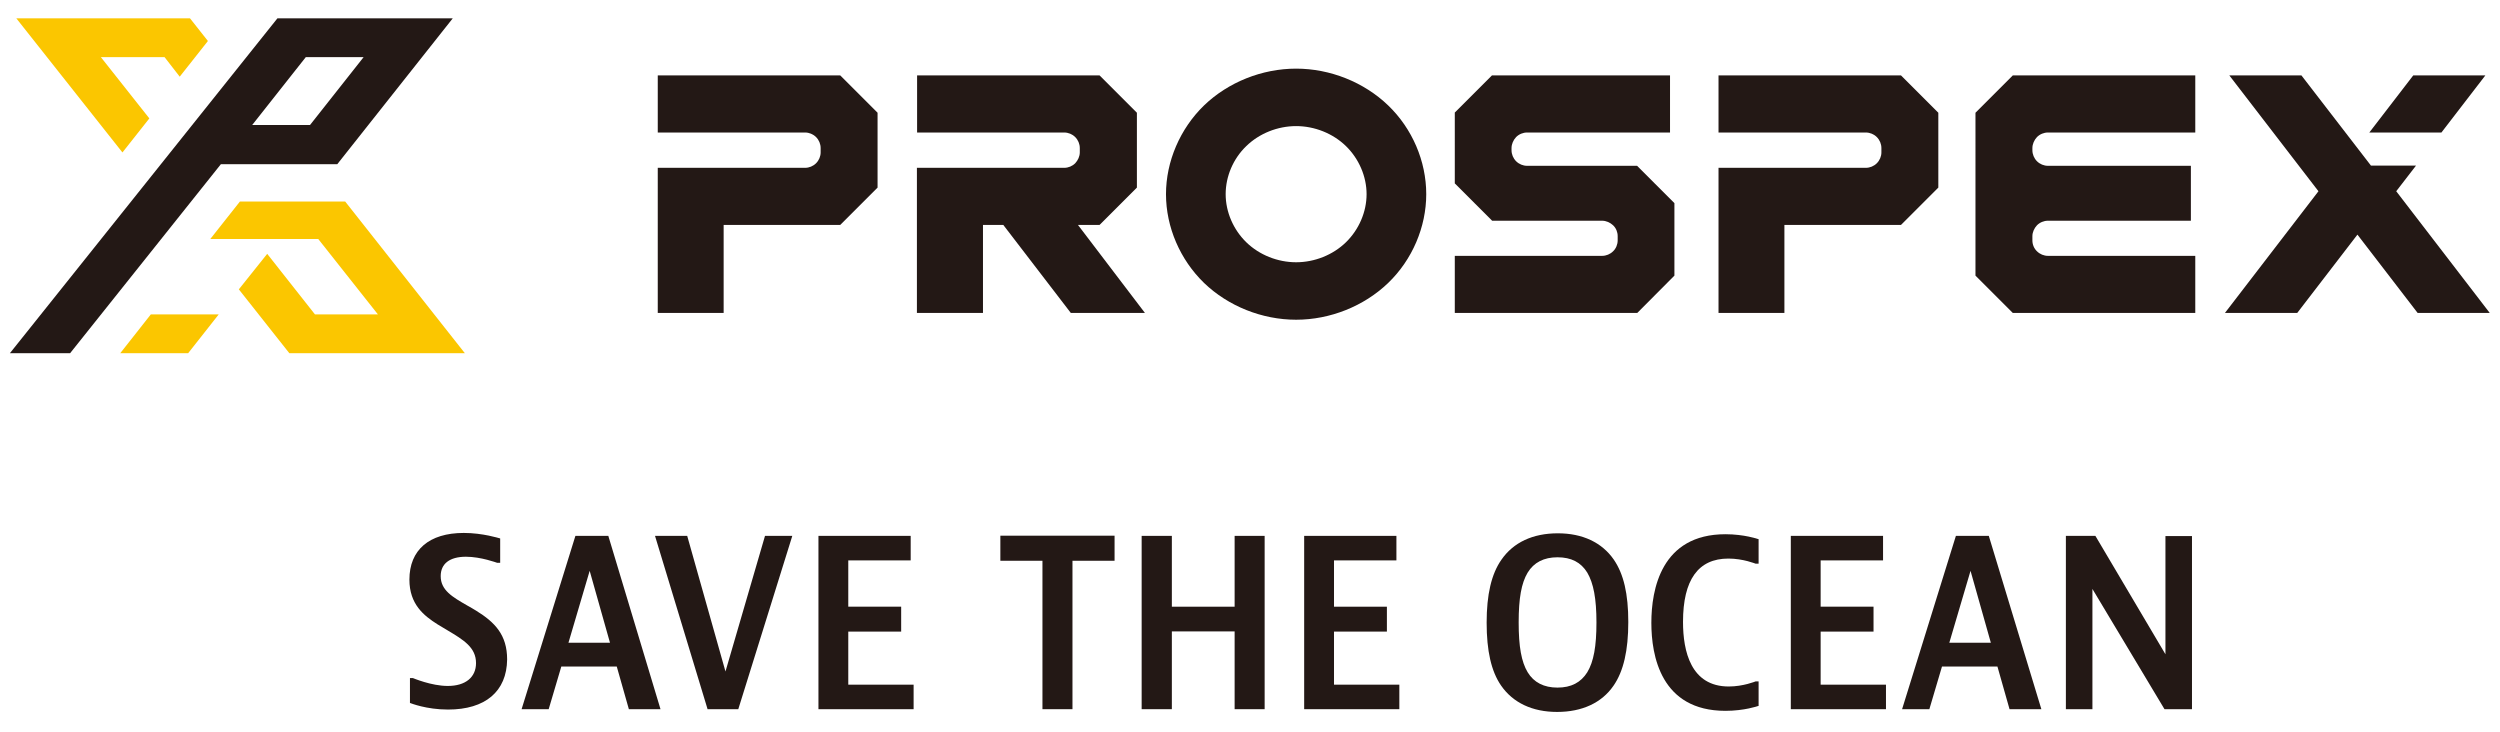
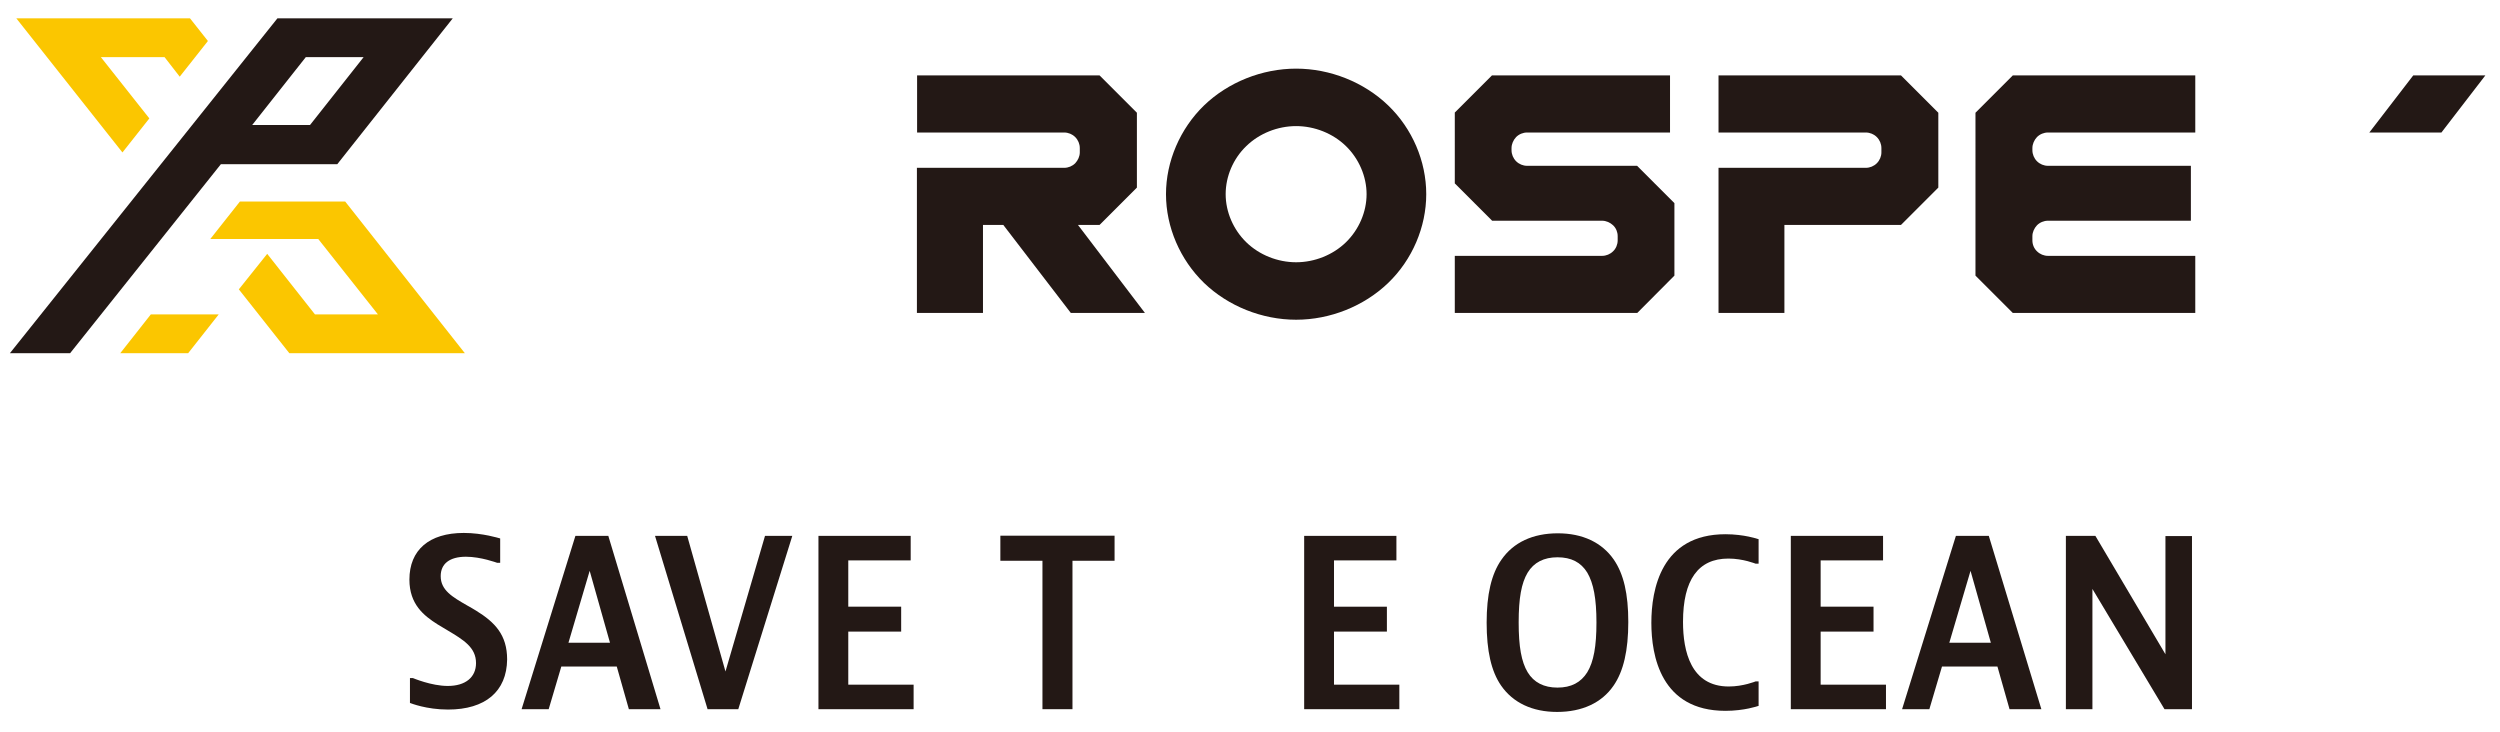
<svg xmlns="http://www.w3.org/2000/svg" id="レイヤー_1" x="0px" y="0px" viewBox="0 0 1366 400" style="enable-background:new 0 0 1366 400;" xml:space="preserve">
  <style type="text/css">
	.st0{fill:#FBC600;}
	.st1{fill:#231815;}
</style>
  <g>
    <g>
      <polygon class="st0" points="65.7,193 102.8,193 119.5,171.8 82.4,171.8   " />
      <path class="st1" d="M247.4,10h-95.8L5.4,193h32.9l82.4-103.3h63.6L247.4,10z M169.4,68.3h-31.6l29.3-37.1h31.6L169.4,68.3z" />
      <polygon class="st0" points="103.8,10 8.9,10 66.9,83.3 81.6,64.7 55.1,31.2 89.9,31.2 98.2,41.9 113.6,22.4   " />
      <polygon class="st0" points="188.6,110.1 131.1,110.1 114.9,130.6 173.9,130.6 206.5,171.8 172.1,171.8 146,138.7 130.5,158.1     158.1,193 254,193   " />
    </g>
    <g>
      <line class="st1" x1="915" y1="130.1" x2="915" y2="130.1" />
      <path class="st1" d="M758.5,57.6c-13.2-12.7-31.7-20.1-50.3-20.1c-18.6,0-37.1,7.4-50.3,20.1c-13.1,12.7-20.8,30.6-20.8,48.5    c0,18,7.7,35.8,20.8,48.5c13.2,12.7,31.7,20.1,50.3,20.1c18.6,0,37.1-7.4,50.3-20.1c13.2-12.7,20.8-30.6,20.8-48.5    C779.3,88.1,771.7,70.3,758.5,57.6z M735.4,132.4c-7.1,6.9-17.1,10.9-27.2,10.9c-10.1,0-20.1-4-27.2-10.9    c-7.1-6.9-11.3-16.6-11.3-26.3s4.1-19.4,11.3-26.3c7.1-6.9,17.1-10.9,27.2-10.9c10.1,0,20.1,4,27.2,10.9    c7.1,6.9,11.3,16.6,11.3,26.3S742.5,125.5,735.4,132.4z" />
      <g>
-         <polygon class="st1" points="1266.8,104.5 1218.1,41.2 1257.5,41.2 1295.5,90.5 1320.1,90.5 1309.3,104.5 1360.4,171 1321,171      1288.1,128.2 1255.2,171 1215.7,171    " />
        <polygon class="st1" points="1334,72.4 1294.6,72.4 1318.6,41.2 1358,41.2    " />
      </g>
      <path class="st1" d="M794.8,61.6l20.4-20.4h97.3v31.2h-78.1c-2.2,0-4.4,0.9-6,2.5c-1.5,1.6-2.5,3.8-2.5,6v1.2c0,2.2,0.9,4.4,2.5,6    c1.6,1.6,3.8,2.5,6,2.5h60.1l20.4,20.4v39.6L894.6,171h-99.7v-31.2h80.5c2.2,0,4.4-0.9,6-2.5c1.6-1.5,2.5-3.8,2.5-5.9v-2.4    c0-2.2-0.9-4.4-2.5-5.9c-1.6-1.5-3.8-2.5-6-2.5h-60.1l-20.4-20.4V61.6z" />
      <path class="st1" d="M1079.4,61.6l20.4-20.4h99.7v31.2H1119c-2.2,0-4.4,0.9-6,2.5c-1.5,1.6-2.5,3.8-2.5,6v1.2c0,2.2,0.9,4.4,2.5,6    c1.6,1.6,3.8,2.5,6,2.5h78.1v30H1119c-2.2,0-4.4,0.9-6,2.5c-1.5,1.6-2.5,3.8-2.5,5.9v2.4c0,2.2,0.9,4.4,2.5,5.9    c1.6,1.6,3.8,2.5,6,2.5h80.5V171h-99.7l-20.4-20.4V61.6z" />
-       <path class="st1" d="M359.4,72.4V41.2h99.7l20.4,20.4v40.9l-20.4,20.4h-63.7V171h-36V91.7h80.5c2.2,0,4.4-0.9,6-2.5    c1.6-1.6,2.5-3.8,2.5-5.9v-2.4c0-2.2-0.9-4.4-2.5-6c-1.6-1.6-3.8-2.5-6-2.5H359.4z" />
      <path class="st1" d="M501.1,72.4V41.2h99.7l20.4,20.4v40.9l-20.4,20.4h-11.8l36.6,48.1h-40.5l-36.9-48.1h-11.1V171h-36.1V91.7    h80.5c2.2,0,4.4-0.9,6-2.5c1.5-1.6,2.5-3.8,2.5-5.9v-2.4c0-2.2-0.9-4.4-2.5-6c-1.6-1.6-3.8-2.5-6-2.5H501.1z" />
      <path class="st1" d="M939,72.4V41.2h99.7l20.4,20.4v40.9l-20.4,20.4h-63.7V171H939V91.7h80.5c2.2,0,4.4-0.9,6-2.5    c1.6-1.6,2.5-3.8,2.5-5.9v-2.4c0-2.2-0.9-4.4-2.5-6c-1.6-1.6-3.8-2.5-6-2.5H939z" />
    </g>
  </g>
  <g>
    <g>
      <path class="st1" d="M244.8,387.7c-11.9,0-20.4-3.5-20.5-3.5l-0.3-0.1v-13.6l1.6,0c0.1,0,10,4.3,19.1,4.3    c9.6,0,15.4-4.7,15.4-12.5c0-8.6-6.9-12.7-15.6-17.9c-1.8-1.1-3.7-2.2-5.5-3.3c-7.4-4.7-15.3-10.9-15.3-24.4    c0-16.2,10.8-25.5,29.7-25.5c10.4,0,19.4,2.9,19.5,2.9l0.4,0.1v13.3l-1.7,0c-0.1,0-8.8-3.3-17-3.3c-8.9,0-13.8,3.8-13.8,10.6    c0,7.7,6.4,11.4,14.6,16.1c1.6,0.9,3.2,1.8,4.8,2.8c10.2,6.3,16.9,13.2,16.9,26.6C276.9,377.8,265.2,387.7,244.8,387.7z" />
    </g>
    <g>
      <path class="st1" d="M360.9,387.5h-17.3l-0.1-0.4l-6.5-22.9h-30.3l-6.9,23.3H285l29.4-94.7h18l0.1,0.4L360.9,387.5z M310.6,351.2    h22.7l-11.1-39.3L310.6,351.2z" />
    </g>
    <g>
      <path class="st1" d="M403.4,387.5h-16.8l-0.1-0.4l-28.6-94.3h17.6l0.1,0.4l20.8,73.7l21.6-74.1h14.9l-0.2,0.7L403.4,387.5z" />
    </g>
    <g>
      <path class="st1" d="M499.2,387.5h-52v-94.7h50.4v13.4h-34.1v25.3h28.9v13.6h-28.9v29h35.7V387.5z" />
    </g>
    <g>
      <path class="st1" d="M586,387.5h-16.4v-81.1h-23v-13.7H609v13.7h-23V387.5z" />
    </g>
    <g>
-       <path class="st1" d="M691,387.5h-16.4v-42.5h-34.3v42.5h-16.5v-94.7h16.5v38.7h34.3v-38.7H691V387.5z" />
-     </g>
+       </g>
    <g>
      <path class="st1" d="M764.6,387.5h-52v-94.7H763v13.4h-34.1v25.3h28.9v13.6h-28.9v29h35.7V387.5z" />
    </g>
    <g>
      <path class="st1" d="M850.8,389c-13.5,0-24.1-5-30.6-14.4c-5.4-7.8-7.9-19-7.9-34.4c0-15.3,2.6-26.6,8.1-34.4    c6.5-9.4,17.1-14.4,30.8-14.4c13.5,0,24.1,5,30.6,14.4c5.4,7.9,7.9,18.7,7.9,34.1c0,15.5-2.6,26.9-8.1,34.8l0,0    C875.2,384,864.5,389,850.8,389z M851,304.5c-7.4,0-12.9,2.8-16.3,8.4c-3.4,5.7-4.9,13.9-4.9,27.2s1.5,21.5,4.9,27.2    c3.4,5.6,8.9,8.4,16.3,8.4c7.5,0,12.8-2.8,16.3-8.4c3.5-5.8,5-14.2,5-27.2s-1.6-21.4-5-27.2C863.8,307.2,858.5,304.5,851,304.5z" />
    </g>
    <g>
      <path class="st1" d="M942.8,388.4c-35.3,0-40.5-30.1-40.5-48.1c0-18.1,5.3-48.4,40.5-48.4c10.2,0,17.7,2.6,17.7,2.6l0.4,0.1v13.4    l-1.6,0c-0.1,0-6.8-2.8-14.9-2.8c-16.5,0-24.8,11.6-24.8,34.6c0,16.1,4.3,35.3,25,35.3c7.9,0,14.7-2.8,14.7-2.8l0.2,0h1.4v13.4    l-0.4,0.1C960.5,385.8,953.1,388.4,942.8,388.4z" />
    </g>
    <g>
      <path class="st1" d="M1030.5,387.5h-52v-94.7h50.4v13.4h-34.1v25.3h28.9v13.6h-28.9v29h35.7V387.5z" />
    </g>
    <g>
      <path class="st1" d="M1115.4,387.5H1098l-0.1-0.4l-6.5-22.9h-30.3l-6.9,23.3h-14.9l29.4-94.7h18l0.1,0.4L1115.4,387.5z     M1065.1,351.2h22.7l-11.1-39.3L1065.1,351.2z" />
    </g>
    <g>
      <path class="st1" d="M1197.6,387.5h-14.9l-0.2-0.3l-39.2-65.4v65.7h-14.5v-94.7h16.1l0.2,0.3l38.1,64.4v-64.6h14.5V387.5z" />
    </g>
  </g>
</svg>